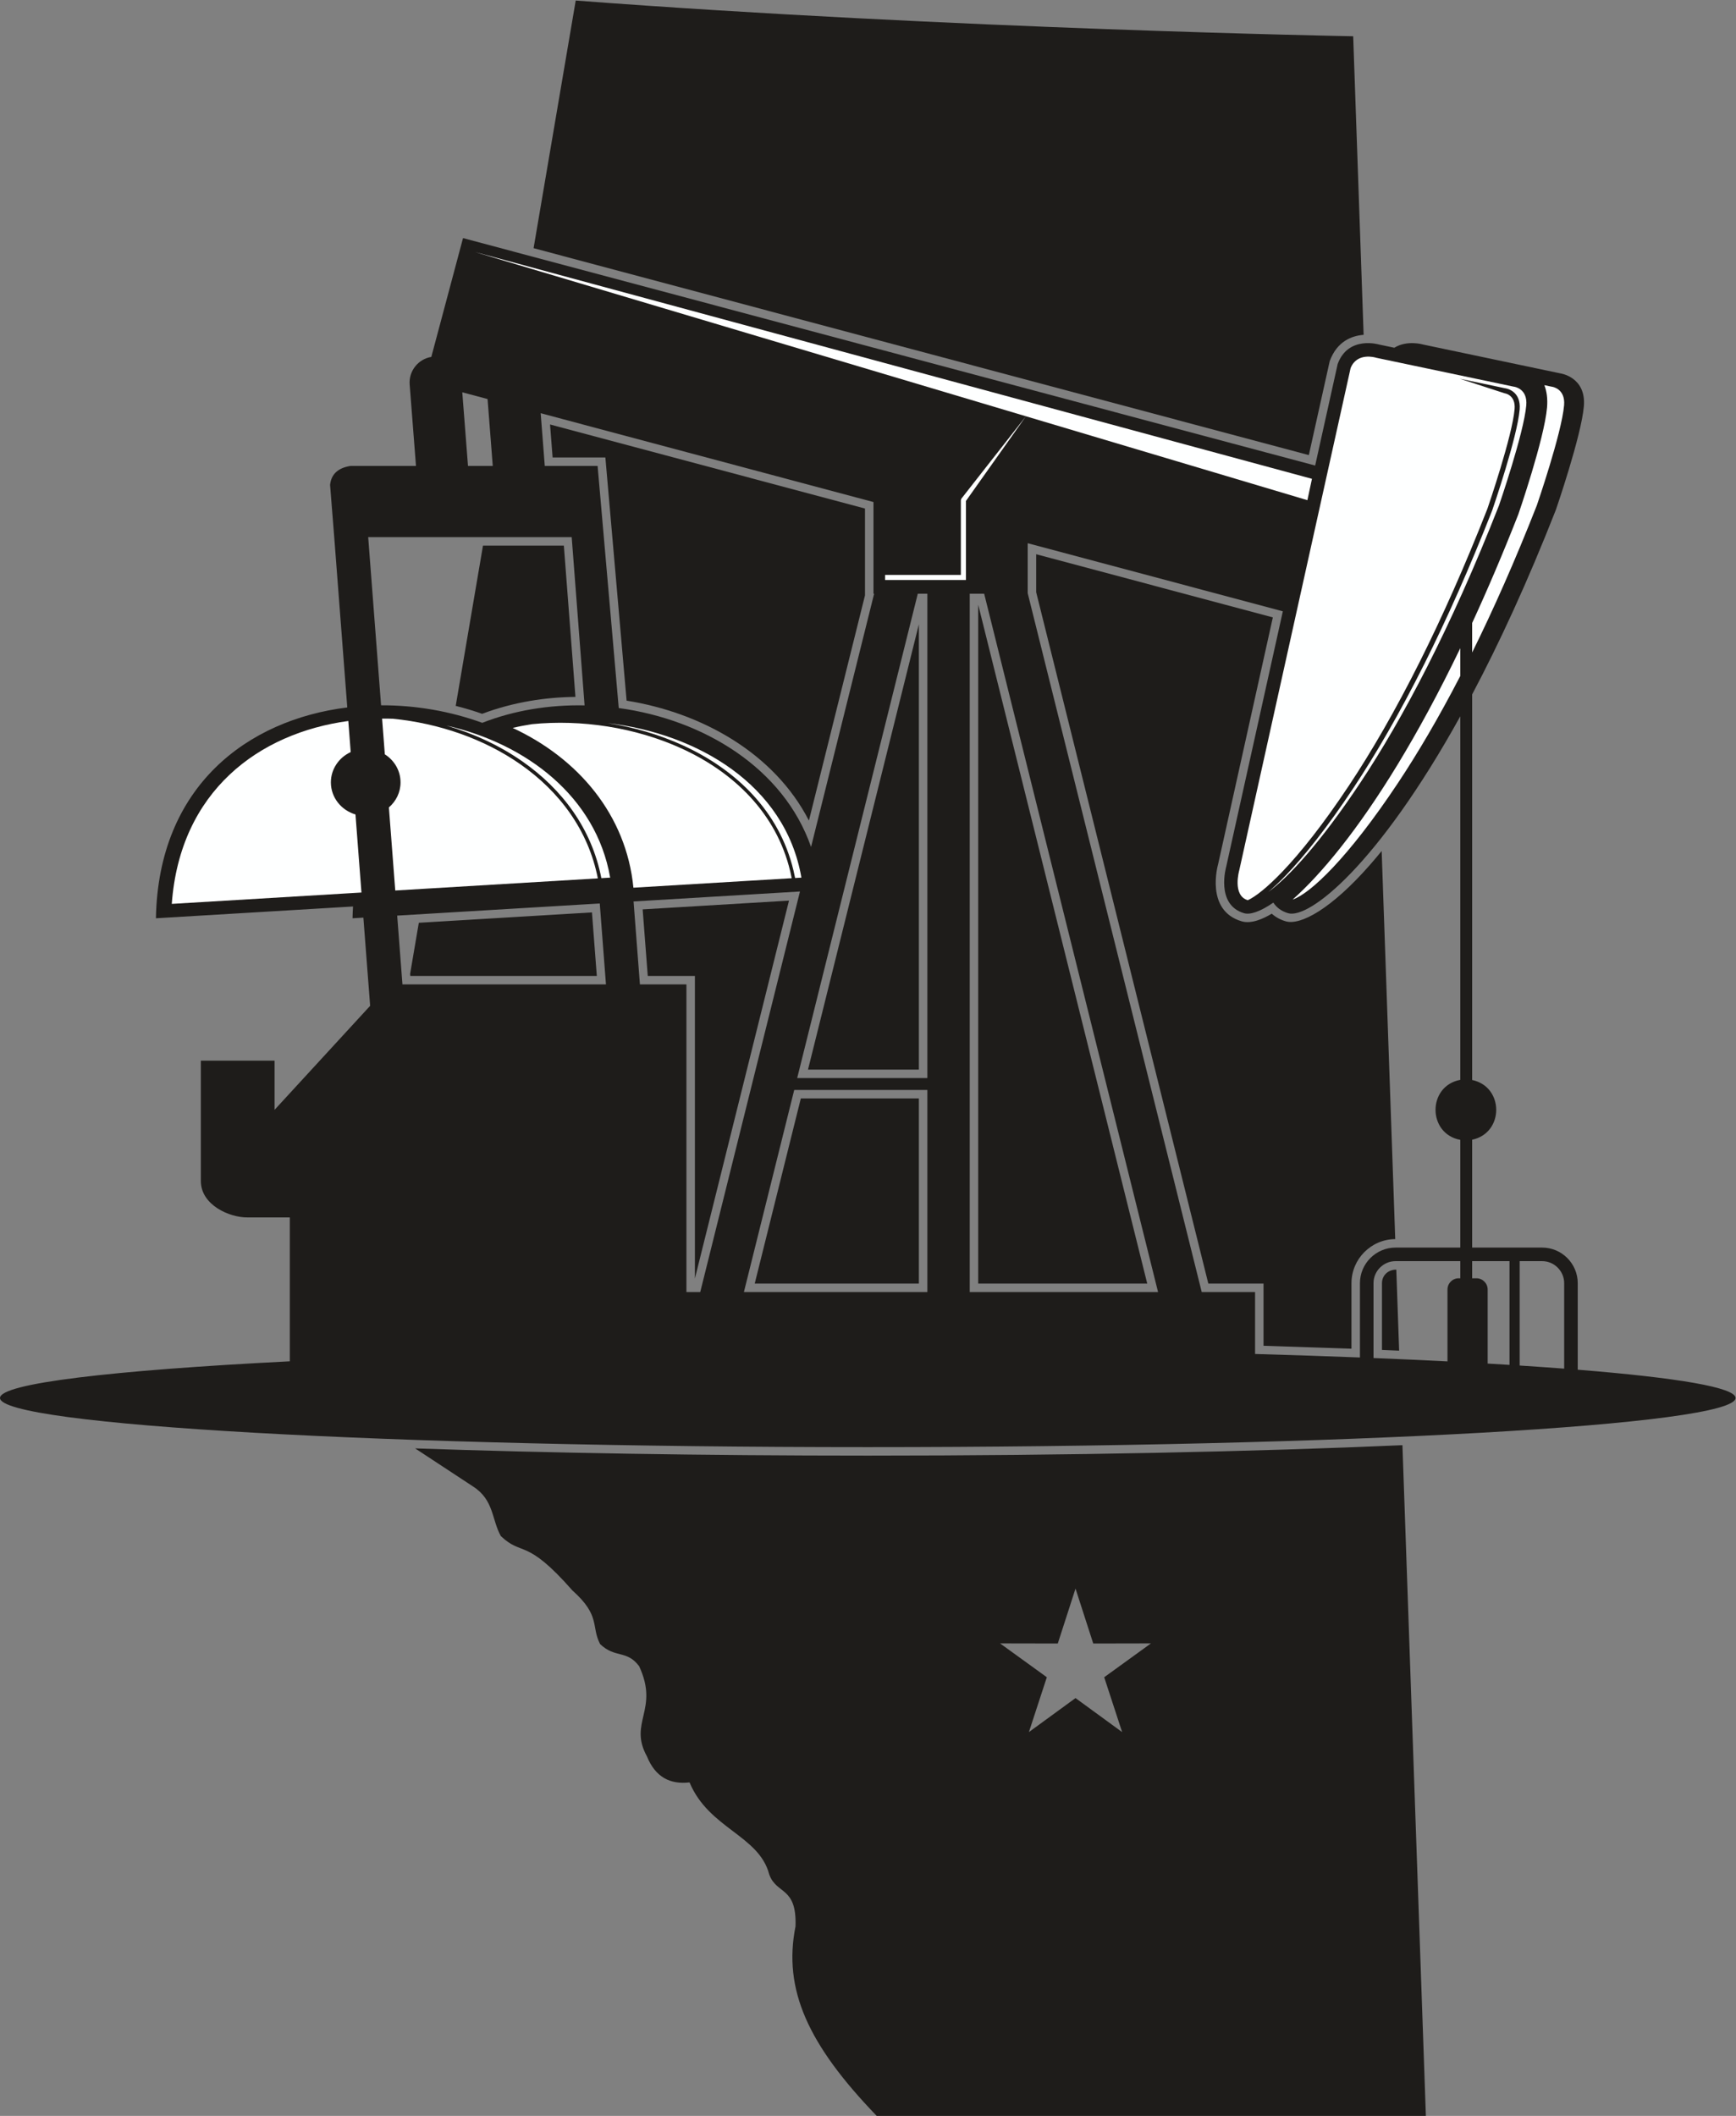
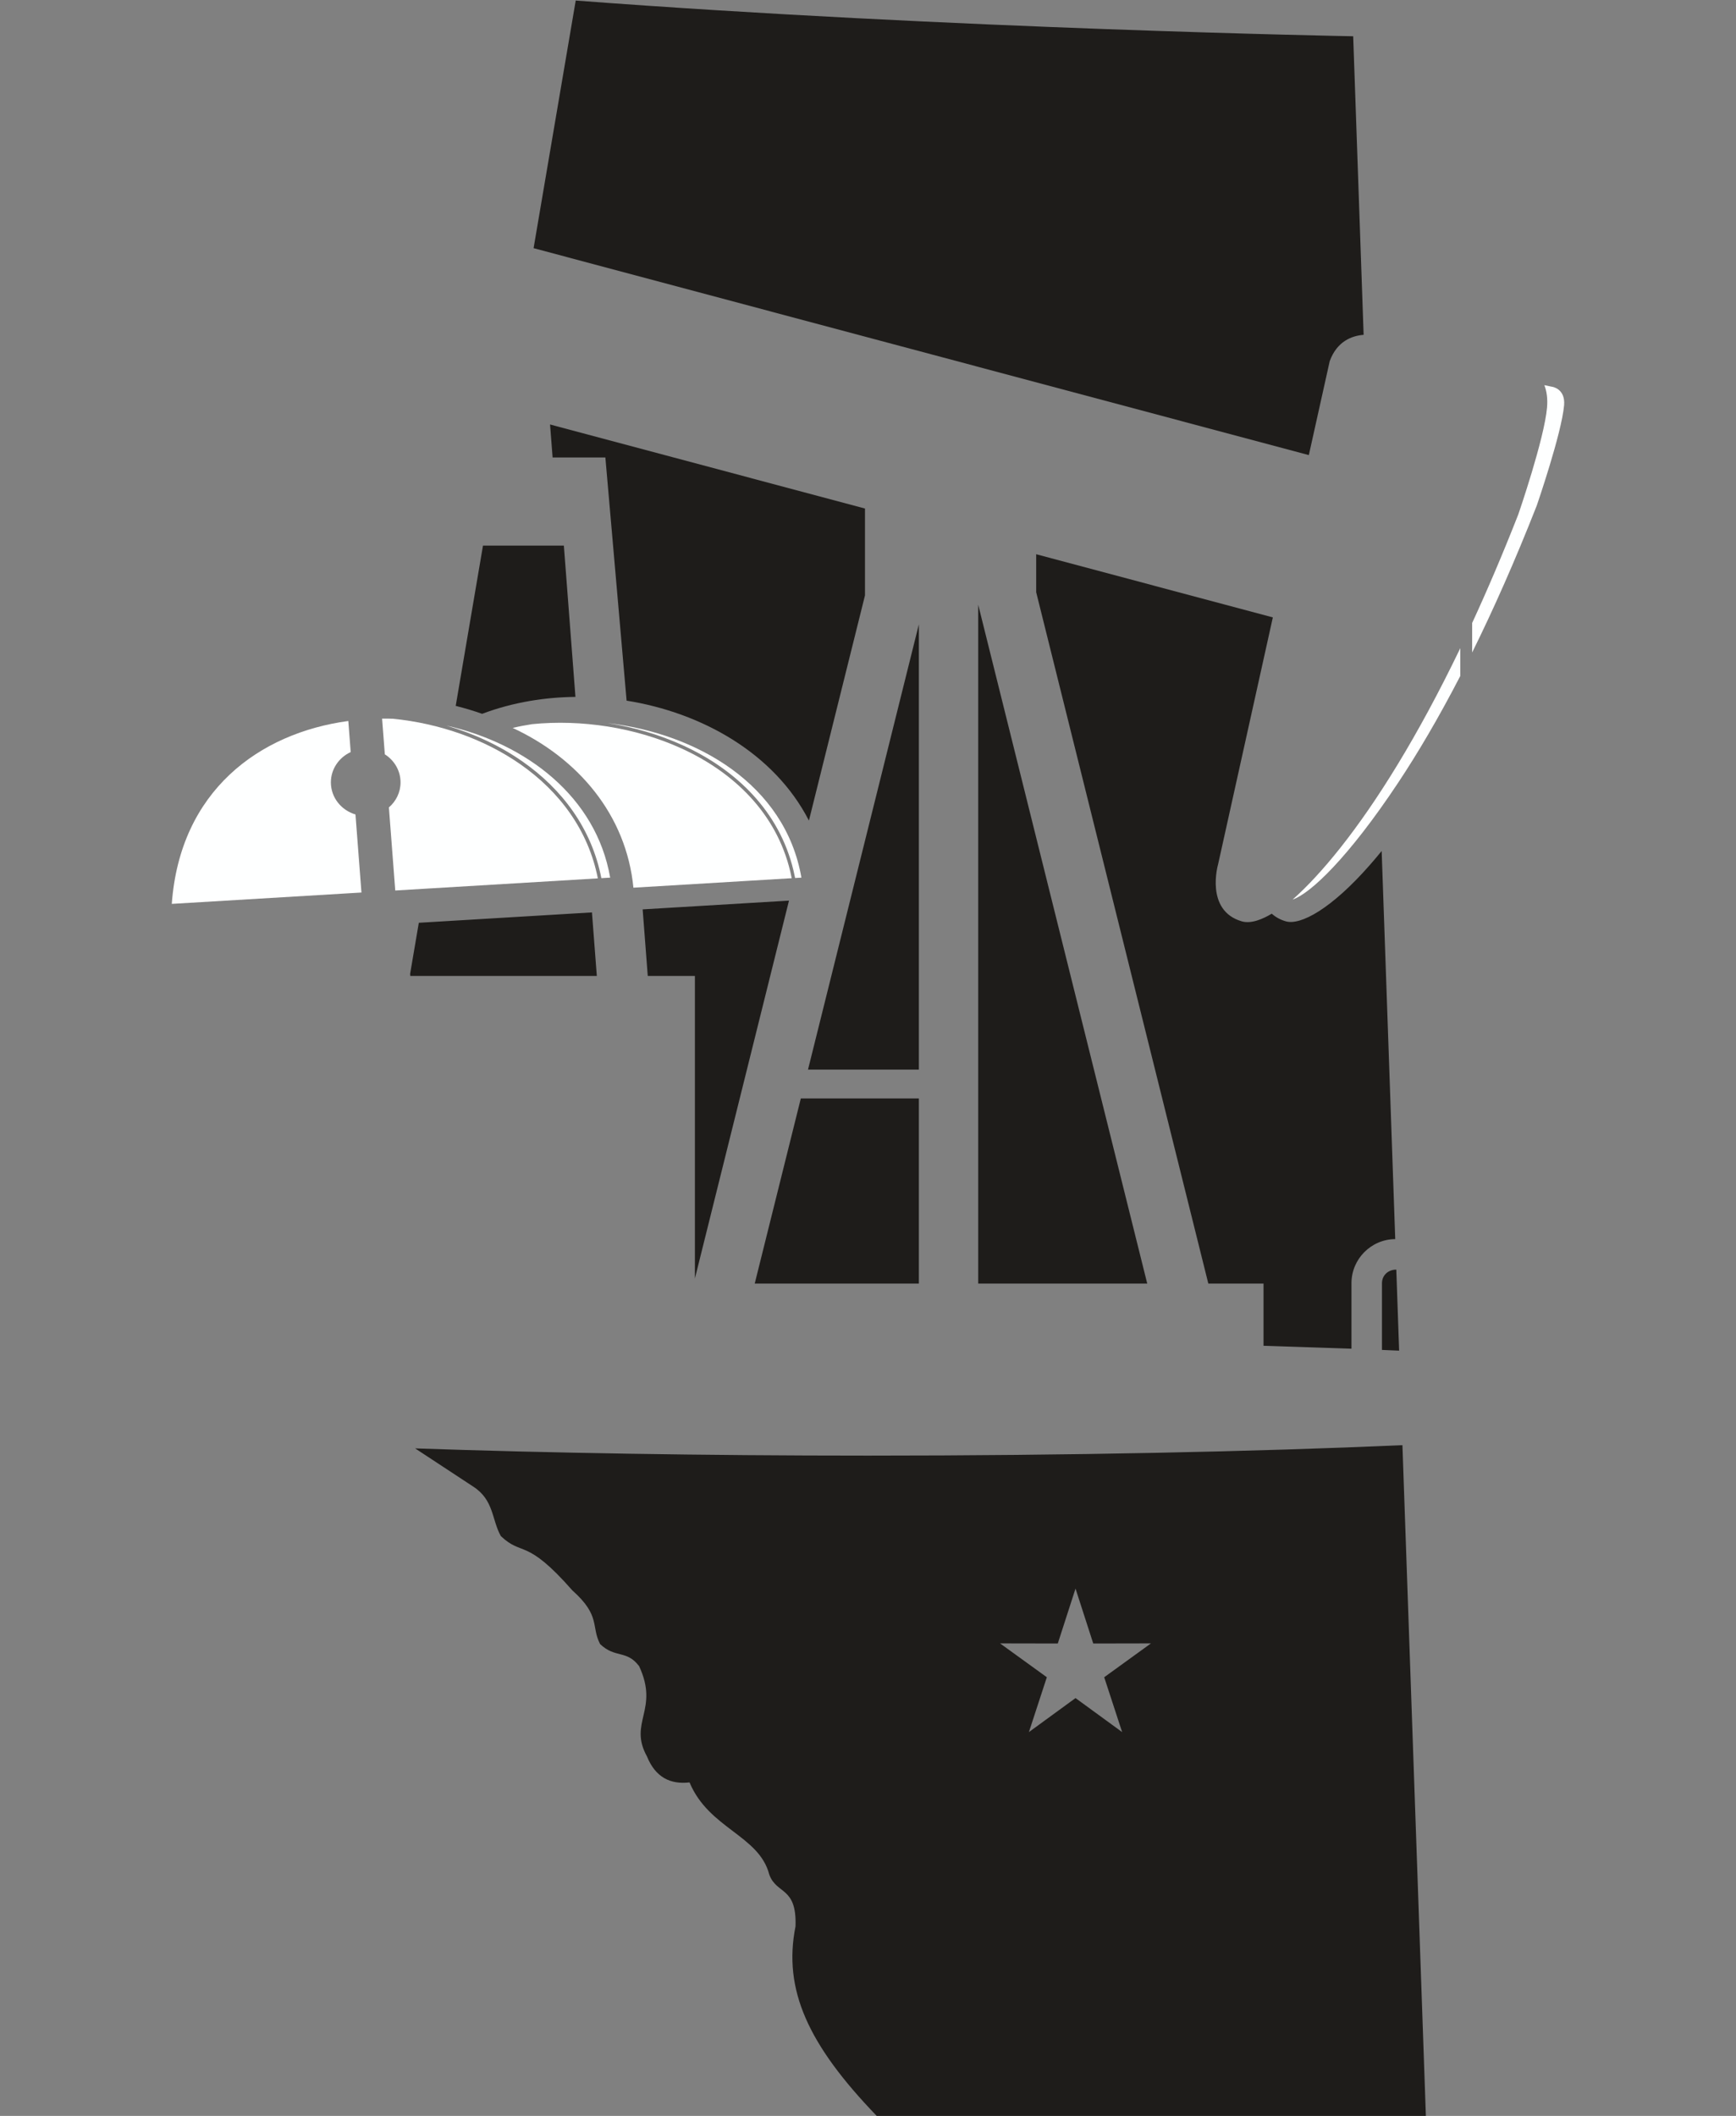
<svg xmlns="http://www.w3.org/2000/svg" viewBox="0 0 751.52 915.92" height="915.92" width="751.52" xml:space="preserve" id="svg2" version="1.1">
  <rect x="0" y="0" width="751.52" height="915.92" fill="#808080" stroke="none" />
  <defs id="defs6" />
  <g transform="matrix(1.333,0,0,-1.333,0,915.92)" id="g10">
    <g transform="scale(0.1)" id="g12">
-       <path id="path14" style="fill:#1e1c1a;fill-opacity:1;fill-rule:evenodd;stroke:none" d="m 2562.31,3946.49 -475.22,-28.45 16.56,-216.06 h 153.11 v -982.57 l 305.55,1227.08 z M 3725.74,2702.96 3176.78,4907.52 V 2702.96 h 548.96 z m -741.62,601.21 h -383.36 l -149.71,-601.21 h 533.07 v 601.21 z m -360.06,93.58 h 360.06 V 4843.73 L 2624.06,3397.75 Z m 185.09,1821.97 -1022.82,272.99 8.31,-107.17 h 171.37 l 68.95,-789.7 c 241.75,-38.46 478.9,-169.09 592.08,-389.43 l 182.11,731.37 v 281.94 z m 1722,-2372.4 -44.06,1260.33 c -12.68,-15.56 -25.06,-30.23 -37.15,-44.05 -126.44,-144.58 -226.81,-198.3 -274.47,-184.29 -17.76,5.22 -32.87,13.56 -45.29,24.77 -29.44,-17.61 -66.92,-33.86 -97.82,-24.77 -119.88,35.26 -76.62,184.7 -76.5,185.12 l 177.81,801.78 -768.57,205.13 v -123.35 l 559.02,-2245.03 h 179.32 v -202.03 l 285.58,-9.53 v 212.81 c 0,78.37 63.77,142.56 142.11,143.11 h 0.02 z m 12.66,-362.24 -9.2,263.17 c -27.13,0 -46.52,-19.22 -46.52,-44.04 v -216.75 c 18.88,-0.79 37.46,-1.58 55.7,-2.38 h 0.02 z m -3195.7,-317.36 188.42,-123.88 c 68,-43.74 60.02,-107.29 90.03,-160.94 70.82,-67.06 80.55,-3.67 232.28,-176.4 92.75,-82.82 60.01,-116.11 90.01,-174.17 48.84,-47.02 86.15,-18.09 126.74,-71.72 66.31,-142.32 -35.81,-182.27 25.54,-293.22 27.44,-67.75 75.58,-91.49 138.24,-84.38 63.16,-150.799 225.41,-171.139 258.85,-298.83 23.47,-66.11 89.89,-38.102 85.29,-168.621 C 2542.63,410.379 2623.94,231.609 2847.27,0 h 1783.39 l -76.13,2178.19 c -479.22,-21.25 -1082.01,-33.92 -1736.34,-33.92 -538.28,0 -1041.67,8.58 -1470.09,23.45 h 0.01 z m 12.03,1706.81 -28.21,-165.78 0.52,-6.77 h 605.77 l -15.79,206.21 -562.29,-33.66 z m 208.4,1224.79 -88.56,-520.47 c 29.05,-7.26 57.71,-15.85 85.8,-25.74 50.05,18.85 102.34,32.75 155.76,41.87 48.22,8.22 97.58,12.54 147.26,13.08 l -37.63,491.26 h -262.63 z m 1924.31,-3386.9 57.56,-178.36 187.42,0.36 -151.83,-109.87 58.26,-178.14 -151.41,110.45 -151.4,-110.45 58.24,178.14 -151.84,109.87 187.42,-0.36 57.58,178.36 z m -1623.14,5156.94 -136.83,-804.16 2517.67,-671.95 67.87,305.25 c 23.61,64.25 71.4,82.25 110.08,85.32 l -33.89,969.54 c 0,0 -1306.25,23.52 -2524.9,116 v 0 0" />
-       <path id="path16" style="fill:#1e1c1a;fill-opacity:1;fill-rule:evenodd;stroke:none" d="m 1898.49,4580.51 c -114.45,2.27 -228.69,-16.09 -332.34,-56.68 -103.95,37.87 -216.66,57.33 -328.59,56.93 l -41.84,546.08 h 660.91 l 41.86,-546.33 z m -591.5,-906.04 h 660.92 l -20.14,262.74 -657.89,-39.38 17.11,-223.36 z m 1290.99,301.67 -540.43,-32.36 20.63,-269.31 h 151.06 v -999.03 h 44.86 l 323.88,1300.7 z m 551.28,967.06 h 46.91 L 3760.88,2675.44 H 3149.26 V 4943.2 Z M 3011.66,3331.69 H 2579.32 L 2415.9,2675.44 h 595.76 v 656.25 z m -422.74,38.54 h 422.74 V 4943.2 h -31.05 L 2588.92,3370.23 Z M 4742.4,3169.61 c -107.17,19.82 -107.19,175.01 0,194.84 v 1180.53 c -267.54,-483.25 -490.95,-659.4 -559.2,-639.33 -22.93,6.75 -38.08,19.28 -47.91,34.36 l 0.1,0.07 c -42.91,-29.59 -75.59,-40.23 -95.29,-34.43 -93.58,27.52 -57.8,151.37 -57.8,151.37 L 4166.13,4886 3337.56,5107.13 V 4944.89 L 3902.7,2675.44 h 173.24 v -201.15 c 118.51,-3.36 232.3,-7.17 340.58,-11.4 l 0.02,241.32 c 0,63.62 51.98,115.59 115.59,115.59 h 210.27 v 349.81 z m 192.85,-393.84 v -339.01 c 50.55,-3.25 98.77,-6.62 144.55,-10.11 v 277.56 c 0,39.31 -32.24,71.56 -71.56,71.56 h -72.99 z m -154.33,-55.67 h 14.04 c 19.98,0 36.33,-16.35 36.33,-36.33 v -240.66 c 24.1,-1.4 47.75,-2.81 70.96,-4.26 v 336.92 h -121.33 v -55.67 z m -43.75,0 h 5.23 v 55.67 h -210.27 c -39.32,0 -71.56,-32.24 -71.56,-71.56 v -243.08 c 83.63,-3.4 163.82,-7.05 240.25,-10.95 v 233.59 c 0,19.98 16.35,36.33 36.33,36.33 h 0.02 z M 1350.93,5358.02 h -213.16 c -40.94,-6.56 -62.29,-27.53 -65.8,-61.6 l 13.46,-169.58 42.38,-553.03 C 803.484,4533.73 514.098,4317.85 506.379,3889.15 l 640.081,38.32 c -0.74,-12.61 -1.36,-25.32 -1.58,-38.32 l 35.22,2.11 21.94,-286.39 -310.345,-337.73 v 159.62 H 652.262 v -390.8 c 0,-78.1 93.308,-119.07 152.031,-118.23 H 941.23 V 2450.47 C 363.688,2421.23 0,2378.73 0,2331.41 c 0,-88.15 1261.75,-159.62 2818.19,-159.62 1556.46,0 2818.2,71.47 2818.2,159.62 0.02,34.18 -189.65,65.83 -512.56,91.8 v 281 c 0,63.62 -51.97,115.59 -115.59,115.59 h -227.32 v 350.25 c 104.22,21.82 104.22,172.13 0,193.95 v 1252.12 c 87.85,165.9 179.74,364.47 271.95,599.54 0.02,0 82.56,239.43 90.82,335.77 8.26,96.33 -77.05,107.33 -77.05,107.33 l -444.3,93.4 c 0,0 -52.13,15.77 -94.18,-10.29 l -48.92,10.29 c 0,0 -100.65,30.44 -135.04,-63.12 l -73.11,-329.73 -2767.39,738.61 -102.97,-385.81 c -42.58,-6.98 -73.72,-45.84 -70.32,-89.62 l 20.52,-264.47 z m 404.99,171.25 1080.76,-288.45 V 4943.2 h 2.13 l -204.82,-822.47 c -89.06,255.52 -347.46,413.38 -624.56,451.14 l -68.64,786.15 H 1769.2 l -13.28,171.25 z m -254.62,67.95 82.11,-21.91 16.86,-217.29 h -80.41 l -18.56,239.2 v 0" />
+       <path id="path14" style="fill:#1e1c1a;fill-opacity:1;fill-rule:evenodd;stroke:none" d="m 2562.31,3946.49 -475.22,-28.45 16.56,-216.06 h 153.11 v -982.57 l 305.55,1227.08 z M 3725.74,2702.96 3176.78,4907.52 V 2702.96 h 548.96 z m -741.62,601.21 h -383.36 l -149.71,-601.21 h 533.07 v 601.21 z m -360.06,93.58 h 360.06 V 4843.73 L 2624.06,3397.75 Z m 185.09,1821.97 -1022.82,272.99 8.31,-107.17 h 171.37 l 68.95,-789.7 c 241.75,-38.46 478.9,-169.09 592.08,-389.43 l 182.11,731.37 v 281.94 z m 1722,-2372.4 -44.06,1260.33 c -12.68,-15.56 -25.06,-30.23 -37.15,-44.05 -126.44,-144.58 -226.81,-198.3 -274.47,-184.29 -17.76,5.22 -32.87,13.56 -45.29,24.77 -29.44,-17.61 -66.92,-33.86 -97.82,-24.77 -119.88,35.26 -76.62,184.7 -76.5,185.12 l 177.81,801.78 -768.57,205.13 v -123.35 l 559.02,-2245.03 h 179.32 v -202.03 l 285.58,-9.53 v 212.81 c 0,78.37 63.77,142.56 142.11,143.11 h 0.02 z m 12.66,-362.24 -9.2,263.17 c -27.13,0 -46.52,-19.22 -46.52,-44.04 v -216.75 c 18.88,-0.79 37.46,-1.58 55.7,-2.38 h 0.02 z m -3195.7,-317.36 188.42,-123.88 c 68,-43.74 60.02,-107.29 90.03,-160.94 70.82,-67.06 80.55,-3.67 232.28,-176.4 92.75,-82.82 60.01,-116.11 90.01,-174.17 48.84,-47.02 86.15,-18.09 126.74,-71.72 66.31,-142.32 -35.81,-182.27 25.54,-293.22 27.44,-67.75 75.58,-91.49 138.24,-84.38 63.16,-150.799 225.41,-171.139 258.85,-298.83 23.47,-66.11 89.89,-38.102 85.29,-168.621 C 2542.63,410.379 2623.94,231.609 2847.27,0 h 1783.39 l -76.13,2178.19 c -479.22,-21.25 -1082.01,-33.92 -1736.34,-33.92 -538.28,0 -1041.67,8.58 -1470.09,23.45 h 0.01 z m 12.03,1706.81 -28.21,-165.78 0.52,-6.77 h 605.77 l -15.79,206.21 -562.29,-33.66 m 208.4,1224.79 -88.56,-520.47 c 29.05,-7.26 57.71,-15.85 85.8,-25.74 50.05,18.85 102.34,32.75 155.76,41.87 48.22,8.22 97.58,12.54 147.26,13.08 l -37.63,491.26 h -262.63 z m 1924.31,-3386.9 57.56,-178.36 187.42,0.36 -151.83,-109.87 58.26,-178.14 -151.41,110.45 -151.4,-110.45 58.24,178.14 -151.84,109.87 187.42,-0.36 57.58,178.36 z m -1623.14,5156.94 -136.83,-804.16 2517.67,-671.95 67.87,305.25 c 23.61,64.25 71.4,82.25 110.08,85.32 l -33.89,969.54 c 0,0 -1306.25,23.52 -2524.9,116 v 0 0" />
      <path id="path18" style="fill:#feffff;fill-opacity:1;fill-rule:evenodd;stroke:none" d="m 2582.21,4019.92 20.45,1.22 c -52.7,303.3 -340.17,468.27 -629.56,501.89 84.44,-13.19 167.9,-37.29 244.87,-72.48 172.79,-79.01 313.03,-213.87 359.01,-406.44 1.93,-8.05 3.66,-16.11 5.23,-24.19 v 0 z m -525.15,-31.43 514.1,30.77 c -1.48,7.6 -3.1,15.04 -4.84,22.31 -45.1,188.88 -182.97,321.3 -352.91,399.01 -150.66,68.89 -326.49,94.79 -485.37,78.95 -21.46,-3.29 -42.54,-7.35 -63.06,-12.25 211.71,-98.3 368.89,-281.4 392.08,-518.79 v 0 0" />
      <path id="path20" style="fill:#feffff;fill-opacity:1;fill-rule:evenodd;stroke:none" d="m 1952.96,4019.43 28.63,1.71 c -45.68,262.91 -272.35,434.99 -531.97,493.85 89.05,-26 173.1,-64.99 246.42,-116.1 129.49,-90.26 225.58,-218.33 256.92,-379.46 v 0 z m -669.33,-40.07 657.9,39.38 c -31.03,157.29 -125.18,282.46 -251.96,370.83 -117.89,82.22 -263.95,132.63 -413.74,147.58 -11.66,0.36 -23.31,0.51 -34.96,0.42 l 8.89,-116 c 30.73,-19.48 51.02,-53.01 51.02,-91.11 0,-32.33 -14.61,-61.35 -37.82,-81.31 l 20.67,-269.79 z m -725.732,-43.44 615.952,36.87 -19.41,253.47 c -46.26,13.68 -79.88,55.15 -79.88,104.2 0,43.38 26.29,80.82 64.36,98.37 l -7.74,101 C 841.832,4490.7 584.496,4302.86 557.895,3935.92 h 0.003 v 0" />
      <path id="path22" style="fill:#feffff;fill-opacity:1;fill-rule:evenodd;stroke:none" d="m 4780.92,4752.23 c 68.63,138.64 139.2,297.29 210.04,477.71 0.21,0.67 80.78,234.36 88.55,325.09 4.69,54.59 -39.08,60.19 -39.2,60.21 l -2.93,0.52 -21.91,4.61 c 7.44,-19.37 11.17,-43.2 8.67,-72.56 -8.73,-101.91 -92.81,-345.72 -93.07,-346.42 l -0.66,-1.72 c -50.08,-127.62 -100.1,-244.64 -149.49,-351.65 v -95.79 z M 4197.91,3949.9 c 57.6,19.53 180.49,135.16 342.89,379.78 63.48,95.61 131.31,210.42 201.6,346.36 v 90.2 c -69.57,-144.51 -137.52,-269.16 -202.15,-375.6 -132.05,-217.52 -251.19,-359.87 -342.34,-440.74 v 0 0" />
-       <path id="path24" style="fill:#feffff;fill-opacity:1;fill-rule:evenodd;stroke:none" d="m 4386.17,5675.65 -361.54,-1630.5 c -0.08,-0.23 -23.63,-82.15 27.79,-97.34 25.69,12.01 63.81,42.16 112.54,93.08 59.08,61.73 132.42,153.57 216.45,280.12 72.16,108.73 149.98,242.26 230.56,403.43 71.25,142.5 144.79,306.83 218.66,494.96 l 0.09,0.32 c 3.26,9.49 80.51,234.88 88.05,322.78 4.02,46.76 -31.93,51.36 -32.05,51.37 l -145.96,47.38 145.53,-30.59 2.91,-0.5 c 4.53,-0.74 51.11,-9.55 46.01,-69.01 -7.71,-89.98 -85.58,-317.21 -88.88,-326.79 l -0.22,-0.63 c -74,-188.5 -147.81,-353.4 -219.43,-496.65 -81,-161.99 -159.12,-296.07 -231.54,-405.16 -84.57,-127.41 -158.58,-220.05 -218.32,-282.44 -20.94,-21.9 -40.3,-40.12 -57.87,-54.87 66.23,48.12 170.21,161 299.04,355.07 136.25,205.23 292.6,498.87 450.15,900.26 0.24,0.67 80.81,234.36 88.58,325.09 4.69,54.59 -39.1,60.19 -39.22,60.21 l -2.91,0.52 -444.3,93.4 -3.28,0.85 c -0.17,0.05 -60.08,18.14 -80.84,-34.36 v 0 0" />
-       <path id="path26" style="fill:#feffff;fill-opacity:1;fill-rule:evenodd;stroke:none" d="m 1542.71,6052.71 2718.01,-736.48 -14.86,-69.35 -914.06,272.48 -194.79,-274.98 v -256.71 h -262.56 v 16.52 h 246.04 v 242.74 l 1.56,4.73 209.75,267.71 -1789.09,533.34 v 0" />
    </g>
  </g>
</svg>